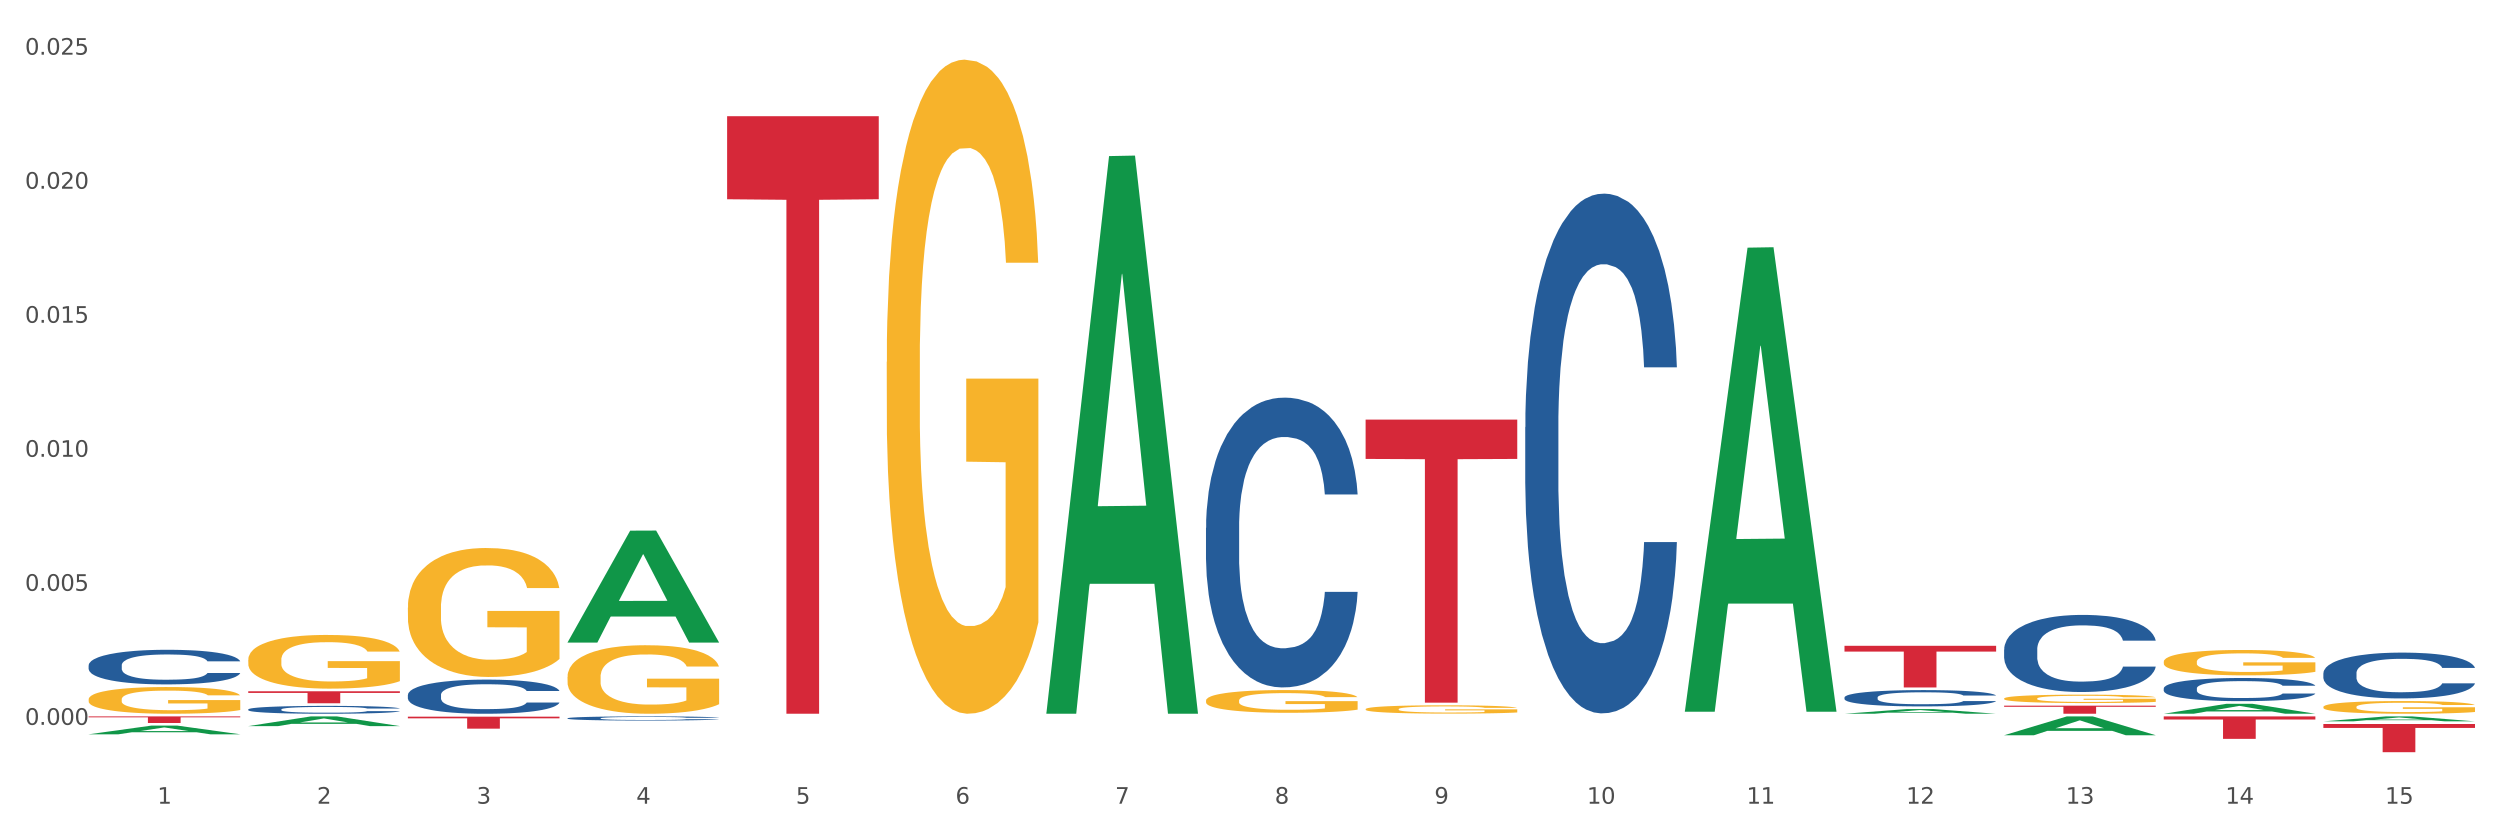
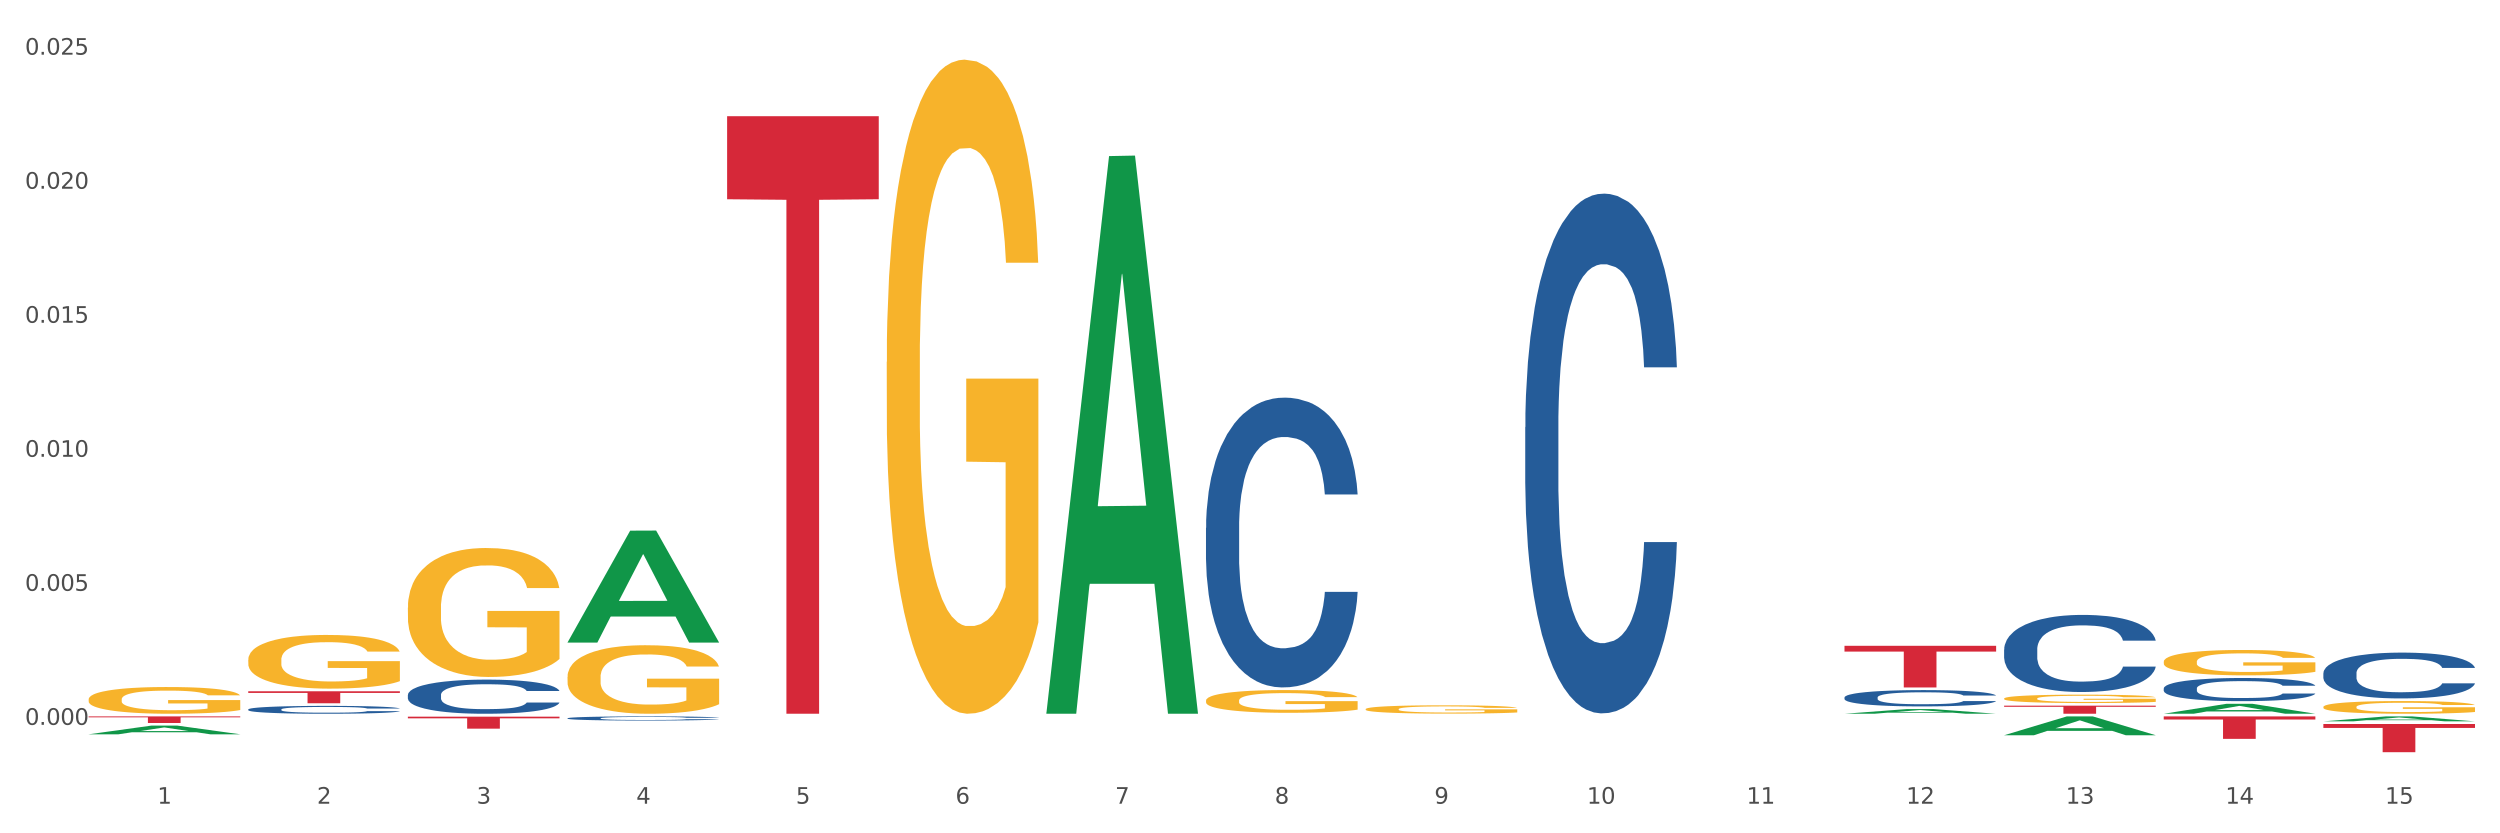
<svg xmlns="http://www.w3.org/2000/svg" xmlns:xlink="http://www.w3.org/1999/xlink" width="1080pt" height="360pt" viewBox="0 0 1080 360" version="1.1">
  <rect x="0" y="0" width="1080" height="360" fill="#333333" stroke="none" />
  <defs>
    <style type="text/css">*{stroke-linejoin: round; stroke-linecap: butt}</style>
  </defs>
  <g id="figure_1">
    <g id="patch_1">
      <path d="M 0 360  L 1080 360  L 1080 0  L 0 0  z " style="fill: #ffffff; stroke: #ffffff; stroke-linejoin: miter" />
    </g>
    <g id="axes_1">
      <g id="matplotlib.axis_1">
        <g id="xtick_1">
          <g id="text_1">
            <g style="fill: #4d4d4d" transform="translate(67.984 347.204) scale(0.096 -0.096)">
              <defs>
                <path id="DejaVuSans-31" d="M 794 531  L 1825 531  L 1825 4091  L 703 3866  L 703 4441  L 1819 4666  L 2450 4666  L 2450 531  L 3481 531  L 3481 0  L 794 0  L 794 531  z " transform="scale(0.016)" />
              </defs>
              <use xlink:href="#DejaVuSans-31" />
            </g>
          </g>
        </g>
        <g id="xtick_2">
          <g id="text_2">
            <g style="fill: #4d4d4d" transform="translate(136.942 347.204) scale(0.096 -0.096)">
              <defs>
                <path id="DejaVuSans-32" d="M 1228 531  L 3431 531  L 3431 0  L 469 0  L 469 531  Q 828 903 1448 1529  Q 2069 2156 2228 2338  Q 2531 2678 2651 2914  Q 2772 3150 2772 3378  Q 2772 3750 2511 3984  Q 2250 4219 1831 4219  Q 1534 4219 1204 4116  Q 875 4013 500 3803  L 500 4441  Q 881 4594 1212 4672  Q 1544 4750 1819 4750  Q 2544 4750 2975 4387  Q 3406 4025 3406 3419  Q 3406 3131 3298 2873  Q 3191 2616 2906 2266  Q 2828 2175 2409 1742  Q 1991 1309 1228 531  z " transform="scale(0.016)" />
              </defs>
              <use xlink:href="#DejaVuSans-32" />
            </g>
          </g>
        </g>
        <g id="xtick_3">
          <g id="text_3">
            <g style="fill: #4d4d4d" transform="translate(205.899 347.204) scale(0.096 -0.096)">
              <defs>
                <path id="DejaVuSans-33" d="M 2597 2516  Q 3050 2419 3304 2112  Q 3559 1806 3559 1356  Q 3559 666 3084 287  Q 2609 -91 1734 -91  Q 1441 -91 1130 -33  Q 819 25 488 141  L 488 750  Q 750 597 1062 519  Q 1375 441 1716 441  Q 2309 441 2620 675  Q 2931 909 2931 1356  Q 2931 1769 2642 2001  Q 2353 2234 1838 2234  L 1294 2234  L 1294 2753  L 1863 2753  Q 2328 2753 2575 2939  Q 2822 3125 2822 3475  Q 2822 3834 2567 4026  Q 2313 4219 1838 4219  Q 1578 4219 1281 4162  Q 984 4106 628 3988  L 628 4550  Q 988 4650 1302 4700  Q 1616 4750 1894 4750  Q 2613 4750 3031 4423  Q 3450 4097 3450 3541  Q 3450 3153 3228 2886  Q 3006 2619 2597 2516  z " transform="scale(0.016)" />
              </defs>
              <use xlink:href="#DejaVuSans-33" />
            </g>
          </g>
        </g>
        <g id="xtick_4">
          <g id="text_4">
            <g style="fill: #4d4d4d" transform="translate(274.857 347.204) scale(0.096 -0.096)">
              <defs>
                <path id="DejaVuSans-34" d="M 2419 4116  L 825 1625  L 2419 1625  L 2419 4116  z M 2253 4666  L 3047 4666  L 3047 1625  L 3713 1625  L 3713 1100  L 3047 1100  L 3047 0  L 2419 0  L 2419 1100  L 313 1100  L 313 1709  L 2253 4666  z " transform="scale(0.016)" />
              </defs>
              <use xlink:href="#DejaVuSans-34" />
            </g>
          </g>
        </g>
        <g id="xtick_5">
          <g id="text_5">
            <g style="fill: #4d4d4d" transform="translate(343.815 347.204) scale(0.096 -0.096)">
              <defs>
                <path id="DejaVuSans-35" d="M 691 4666  L 3169 4666  L 3169 4134  L 1269 4134  L 1269 2991  Q 1406 3038 1543 3061  Q 1681 3084 1819 3084  Q 2600 3084 3056 2656  Q 3513 2228 3513 1497  Q 3513 744 3044 326  Q 2575 -91 1722 -91  Q 1428 -91 1123 -41  Q 819 9 494 109  L 494 744  Q 775 591 1075 516  Q 1375 441 1709 441  Q 2250 441 2565 725  Q 2881 1009 2881 1497  Q 2881 1984 2565 2268  Q 2250 2553 1709 2553  Q 1456 2553 1204 2497  Q 953 2441 691 2322  L 691 4666  z " transform="scale(0.016)" />
              </defs>
              <use xlink:href="#DejaVuSans-35" />
            </g>
          </g>
        </g>
        <g id="xtick_6">
          <g id="text_6">
            <g style="fill: #4d4d4d" transform="translate(412.772 347.204) scale(0.096 -0.096)">
              <defs>
                <path id="DejaVuSans-36" d="M 2113 2584  Q 1688 2584 1439 2293  Q 1191 2003 1191 1497  Q 1191 994 1439 701  Q 1688 409 2113 409  Q 2538 409 2786 701  Q 3034 994 3034 1497  Q 3034 2003 2786 2293  Q 2538 2584 2113 2584  z M 3366 4563  L 3366 3988  Q 3128 4100 2886 4159  Q 2644 4219 2406 4219  Q 1781 4219 1451 3797  Q 1122 3375 1075 2522  Q 1259 2794 1537 2939  Q 1816 3084 2150 3084  Q 2853 3084 3261 2657  Q 3669 2231 3669 1497  Q 3669 778 3244 343  Q 2819 -91 2113 -91  Q 1303 -91 875 529  Q 447 1150 447 2328  Q 447 3434 972 4092  Q 1497 4750 2381 4750  Q 2619 4750 2861 4703  Q 3103 4656 3366 4563  z " transform="scale(0.016)" />
              </defs>
              <use xlink:href="#DejaVuSans-36" />
            </g>
          </g>
        </g>
        <g id="xtick_7">
          <g id="text_7">
            <g style="fill: #4d4d4d" transform="translate(481.73 347.204) scale(0.096 -0.096)">
              <defs>
                <path id="DejaVuSans-37" d="M 525 4666  L 3525 4666  L 3525 4397  L 1831 0  L 1172 0  L 2766 4134  L 525 4134  L 525 4666  z " transform="scale(0.016)" />
              </defs>
              <use xlink:href="#DejaVuSans-37" />
            </g>
          </g>
        </g>
        <g id="xtick_8">
          <g id="text_8">
            <g style="fill: #4d4d4d" transform="translate(550.688 347.204) scale(0.096 -0.096)">
              <defs>
                <path id="DejaVuSans-38" d="M 2034 2216  Q 1584 2216 1326 1975  Q 1069 1734 1069 1313  Q 1069 891 1326 650  Q 1584 409 2034 409  Q 2484 409 2743 651  Q 3003 894 3003 1313  Q 3003 1734 2745 1975  Q 2488 2216 2034 2216  z M 1403 2484  Q 997 2584 770 2862  Q 544 3141 544 3541  Q 544 4100 942 4425  Q 1341 4750 2034 4750  Q 2731 4750 3128 4425  Q 3525 4100 3525 3541  Q 3525 3141 3298 2862  Q 3072 2584 2669 2484  Q 3125 2378 3379 2068  Q 3634 1759 3634 1313  Q 3634 634 3220 271  Q 2806 -91 2034 -91  Q 1263 -91 848 271  Q 434 634 434 1313  Q 434 1759 690 2068  Q 947 2378 1403 2484  z M 1172 3481  Q 1172 3119 1398 2916  Q 1625 2713 2034 2713  Q 2441 2713 2670 2916  Q 2900 3119 2900 3481  Q 2900 3844 2670 4047  Q 2441 4250 2034 4250  Q 1625 4250 1398 4047  Q 1172 3844 1172 3481  z " transform="scale(0.016)" />
              </defs>
              <use xlink:href="#DejaVuSans-38" />
            </g>
          </g>
        </g>
        <g id="xtick_9">
          <g id="text_9">
            <g style="fill: #4d4d4d" transform="translate(619.645 347.204) scale(0.096 -0.096)">
              <defs>
                <path id="DejaVuSans-39" d="M 703 97  L 703 672  Q 941 559 1184 500  Q 1428 441 1663 441  Q 2288 441 2617 861  Q 2947 1281 2994 2138  Q 2813 1869 2534 1725  Q 2256 1581 1919 1581  Q 1219 1581 811 2004  Q 403 2428 403 3163  Q 403 3881 828 4315  Q 1253 4750 1959 4750  Q 2769 4750 3195 4129  Q 3622 3509 3622 2328  Q 3622 1225 3098 567  Q 2575 -91 1691 -91  Q 1453 -91 1209 -44  Q 966 3 703 97  z M 1959 2075  Q 2384 2075 2632 2365  Q 2881 2656 2881 3163  Q 2881 3666 2632 3958  Q 2384 4250 1959 4250  Q 1534 4250 1286 3958  Q 1038 3666 1038 3163  Q 1038 2656 1286 2365  Q 1534 2075 1959 2075  z " transform="scale(0.016)" />
              </defs>
              <use xlink:href="#DejaVuSans-39" />
            </g>
          </g>
        </g>
        <g id="xtick_10">
          <g id="text_10">
            <g style="fill: #4d4d4d" transform="translate(685.549 347.204) scale(0.096 -0.096)">
              <defs>
                <path id="DejaVuSans-30" d="M 2034 4250  Q 1547 4250 1301 3770  Q 1056 3291 1056 2328  Q 1056 1369 1301 889  Q 1547 409 2034 409  Q 2525 409 2770 889  Q 3016 1369 3016 2328  Q 3016 3291 2770 3770  Q 2525 4250 2034 4250  z M 2034 4750  Q 2819 4750 3233 4129  Q 3647 3509 3647 2328  Q 3647 1150 3233 529  Q 2819 -91 2034 -91  Q 1250 -91 836 529  Q 422 1150 422 2328  Q 422 3509 836 4129  Q 1250 4750 2034 4750  z " transform="scale(0.016)" />
              </defs>
              <use xlink:href="#DejaVuSans-31" />
              <use xlink:href="#DejaVuSans-30" transform="translate(63.623 0)" />
            </g>
          </g>
        </g>
        <g id="xtick_11">
          <g id="text_11">
            <g style="fill: #4d4d4d" transform="translate(754.506 347.204) scale(0.096 -0.096)">
              <use xlink:href="#DejaVuSans-31" />
              <use xlink:href="#DejaVuSans-31" transform="translate(63.623 0)" />
            </g>
          </g>
        </g>
        <g id="xtick_12">
          <g id="text_12">
            <g style="fill: #4d4d4d" transform="translate(823.464 347.204) scale(0.096 -0.096)">
              <use xlink:href="#DejaVuSans-31" />
              <use xlink:href="#DejaVuSans-32" transform="translate(63.623 0)" />
            </g>
          </g>
        </g>
        <g id="xtick_13">
          <g id="text_13">
            <g style="fill: #4d4d4d" transform="translate(892.422 347.204) scale(0.096 -0.096)">
              <use xlink:href="#DejaVuSans-31" />
              <use xlink:href="#DejaVuSans-33" transform="translate(63.623 0)" />
            </g>
          </g>
        </g>
        <g id="xtick_14">
          <g id="text_14">
            <g style="fill: #4d4d4d" transform="translate(961.379 347.204) scale(0.096 -0.096)">
              <use xlink:href="#DejaVuSans-31" />
              <use xlink:href="#DejaVuSans-34" transform="translate(63.623 0)" />
            </g>
          </g>
        </g>
        <g id="xtick_15">
          <g id="text_15">
            <g style="fill: #4d4d4d" transform="translate(1030.337 347.204) scale(0.096 -0.096)">
              <use xlink:href="#DejaVuSans-31" />
              <use xlink:href="#DejaVuSans-35" transform="translate(63.623 0)" />
            </g>
          </g>
        </g>
        <g id="xtick_16" />
        <g id="xtick_17" />
        <g id="xtick_18" />
        <g id="xtick_19" />
        <g id="xtick_20" />
        <g id="xtick_21" />
        <g id="xtick_22" />
        <g id="xtick_23" />
        <g id="xtick_24" />
        <g id="xtick_25" />
        <g id="xtick_26" />
        <g id="xtick_27" />
        <g id="xtick_28" />
        <g id="xtick_29" />
      </g>
      <g id="matplotlib.axis_2">
        <g id="ytick_1">
          <g id="text_16">
            <g style="fill: #4d4d4d" transform="translate(10.8 313.127) scale(0.096 -0.096)">
              <defs>
                <path id="DejaVuSans-2e" d="M 684 794  L 1344 794  L 1344 0  L 684 0  L 684 794  z " transform="scale(0.016)" />
              </defs>
              <use xlink:href="#DejaVuSans-30" />
              <use xlink:href="#DejaVuSans-2e" transform="translate(63.623 0)" />
              <use xlink:href="#DejaVuSans-30" transform="translate(95.41 0)" />
              <use xlink:href="#DejaVuSans-30" transform="translate(159.033 0)" />
              <use xlink:href="#DejaVuSans-30" transform="translate(222.656 0)" />
            </g>
          </g>
        </g>
        <g id="ytick_2">
          <g id="text_17">
            <g style="fill: #4d4d4d" transform="translate(10.8 255.227) scale(0.096 -0.096)">
              <use xlink:href="#DejaVuSans-30" />
              <use xlink:href="#DejaVuSans-2e" transform="translate(63.623 0)" />
              <use xlink:href="#DejaVuSans-30" transform="translate(95.41 0)" />
              <use xlink:href="#DejaVuSans-30" transform="translate(159.033 0)" />
              <use xlink:href="#DejaVuSans-35" transform="translate(222.656 0)" />
            </g>
          </g>
        </g>
        <g id="ytick_3">
          <g id="text_18">
            <g style="fill: #4d4d4d" transform="translate(10.8 197.327) scale(0.096 -0.096)">
              <use xlink:href="#DejaVuSans-30" />
              <use xlink:href="#DejaVuSans-2e" transform="translate(63.623 0)" />
              <use xlink:href="#DejaVuSans-30" transform="translate(95.41 0)" />
              <use xlink:href="#DejaVuSans-31" transform="translate(159.033 0)" />
              <use xlink:href="#DejaVuSans-30" transform="translate(222.656 0)" />
            </g>
          </g>
        </g>
        <g id="ytick_4">
          <g id="text_19">
            <g style="fill: #4d4d4d" transform="translate(10.8 139.427) scale(0.096 -0.096)">
              <use xlink:href="#DejaVuSans-30" />
              <use xlink:href="#DejaVuSans-2e" transform="translate(63.623 0)" />
              <use xlink:href="#DejaVuSans-30" transform="translate(95.41 0)" />
              <use xlink:href="#DejaVuSans-31" transform="translate(159.033 0)" />
              <use xlink:href="#DejaVuSans-35" transform="translate(222.656 0)" />
            </g>
          </g>
        </g>
        <g id="ytick_5">
          <g id="text_20">
            <g style="fill: #4d4d4d" transform="translate(10.8 81.527) scale(0.096 -0.096)">
              <use xlink:href="#DejaVuSans-30" />
              <use xlink:href="#DejaVuSans-2e" transform="translate(63.623 0)" />
              <use xlink:href="#DejaVuSans-30" transform="translate(95.41 0)" />
              <use xlink:href="#DejaVuSans-32" transform="translate(159.033 0)" />
              <use xlink:href="#DejaVuSans-30" transform="translate(222.656 0)" />
            </g>
          </g>
        </g>
        <g id="ytick_6">
          <g id="text_21">
            <g style="fill: #4d4d4d" transform="translate(10.8 23.627) scale(0.096 -0.096)">
              <use xlink:href="#DejaVuSans-30" />
              <use xlink:href="#DejaVuSans-2e" transform="translate(63.623 0)" />
              <use xlink:href="#DejaVuSans-30" transform="translate(95.41 0)" />
              <use xlink:href="#DejaVuSans-32" transform="translate(159.033 0)" />
              <use xlink:href="#DejaVuSans-35" transform="translate(222.656 0)" />
            </g>
          </g>
        </g>
        <g id="ytick_7" />
        <g id="ytick_8" />
        <g id="ytick_9" />
        <g id="ytick_10" />
        <g id="ytick_11" />
      </g>
      <g id="PolyCollection_1">
        <path d="M 38.283 317.211  L 38.351 317.208  L 65.365 313.465  L 76.576 313.462  L 103.793 317.218  L 90.826 317.218  L 84.95 316.344  L 57.058 316.344  L 56.855 316.358  L 51.182 317.218  L 38.283 317.218  L 38.283 317.211  L 60.57 315.822  L 81.438 315.818  L 71.105 314.263  L 70.97 314.256  L 70.835 314.266  L 60.502 315.818  L 60.57 315.822  L 38.283 317.211  z " clip-path="url(#p29ab3af235)" style="fill: #109648" />
-         <path d="M 107.241 313.675  L 107.308 313.671  L 134.323 309.484  L 145.533 309.48  L 172.75 313.683  L 159.784 313.683  L 153.908 312.704  L 126.016 312.704  L 125.813 312.72  L 120.14 313.683  L 107.241 313.683  L 107.241 313.675  L 129.527 312.12  L 150.396 312.116  L 140.063 310.376  L 139.928 310.368  L 139.793 310.38  L 129.46 312.116  L 129.527 312.12  L 107.241 313.675  z " clip-path="url(#p29ab3af235)" style="fill: #109648" />
        <path d="M 520.987 302.651  L 521.064 302.642  L 521.064 302.319  L 521.219 302.04  L 521.992 301.367  L 523.152 300.811  L 524.003 300.515  L 524.854 300.272  L 525.859 300.03  L 527.097 299.779  L 529.34 299.411  L 530.732 299.222  L 532.433 299.025  L 535.527 298.738  L 537.77 298.576  L 540.09 298.441  L 543.88 298.28  L 546.355 298.208  L 548.985 298.154  L 552.156 298.118  L 554.554 298.109  L 559.813 298.136  L 564.299 298.217  L 566.464 298.28  L 569.249 298.387  L 570.718 298.459  L 573.116 298.603  L 575.591 298.791  L 577.293 298.953  L 579.845 299.258  L 581.778 299.563  L 583.557 299.94  L 584.485 300.2  L 585.182 300.443  L 585.8 300.721  L 586.419 301.161  L 572.497 301.161  L 571.956 300.847  L 571.105 300.551  L 569.868 300.263  L 568.785 300.084  L 566.929 299.859  L 565.227 299.716  L 563.448 299.608  L 561.282 299.518  L 559.581 299.473  L 557.183 299.438  L 552.465 299.447  L 549.294 299.518  L 547.129 299.608  L 545.736 299.689  L 544.499 299.779  L 543.107 299.904  L 541.483 300.093  L 540.322 300.263  L 539.162 300.479  L 538.234 300.694  L 537.383 300.945  L 536.687 301.215  L 536.146 301.493  L 535.682 301.834  L 535.295 302.399  L 535.295 303.629  L 535.45 303.907  L 535.837 304.275  L 536.301 304.554  L 537.074 304.886  L 537.77 305.11  L 539.085 305.433  L 540.554 305.702  L 541.715 305.873  L 542.875 306.017  L 544.886 306.214  L 547.129 306.376  L 549.062 306.474  L 551.692 306.564  L 553.471 306.6  L 555.018 306.618  L 558.807 306.618  L 561.515 306.591  L 564.531 306.528  L 566.851 306.447  L 568.785 306.349  L 570.95 306.187  L 572.343 306.034  L 572.343 304.159  L 555.327 304.15  L 555.327 302.902  L 586.496 302.902  L 586.496 306.564  L 585.182 306.753  L 583.712 306.923  L 582.165 307.076  L 579.845 307.264  L 577.061 307.444  L 574.586 307.569  L 571.956 307.677  L 568.862 307.776  L 564.84 307.865  L 562.365 307.901  L 559.272 307.928  L 555.636 307.937  L 552.465 307.919  L 549.372 307.874  L 546.123 307.794  L 542.952 307.677  L 540.554 307.56  L 538.157 307.417  L 535.604 307.228  L 533.594 307.049  L 532.047 306.887  L 530.345 306.681  L 528.489 306.411  L 527.097 306.169  L 525.859 305.918  L 524.544 305.595  L 523.616 305.316  L 522.688 304.966  L 522.147 304.706  L 521.528 304.302  L 521.064 303.737  L 520.987 302.651  z " clip-path="url(#p29ab3af235)" style="fill: #f7b32b" />
        <path d="M 383.071 156.343  L 383.149 156.084  L 383.149 146.794  L 383.303 138.794  L 384.077 119.439  L 385.237 103.438  L 386.088 94.922  L 386.938 87.954  L 387.944 80.986  L 389.181 73.76  L 391.424 63.18  L 392.817 57.76  L 394.518 52.083  L 397.612 43.824  L 399.855 39.179  L 402.175 35.308  L 405.965 30.663  L 408.44 28.598  L 411.07 27.05  L 414.241 26.018  L 416.638 25.759  L 421.898 26.534  L 426.384 28.856  L 428.549 30.663  L 431.334 33.76  L 432.803 35.824  L 435.201 39.953  L 437.676 45.373  L 439.377 50.018  L 441.93 58.792  L 443.863 67.567  L 445.642 78.406  L 446.57 85.89  L 447.266 92.857  L 447.885 100.858  L 448.504 113.503  L 434.582 113.503  L 434.041 104.471  L 433.19 95.954  L 431.952 87.696  L 430.869 82.535  L 429.013 76.083  L 427.312 71.954  L 425.533 68.857  L 423.367 66.276  L 421.666 64.986  L 419.268 63.954  L 414.55 64.212  L 411.379 66.276  L 409.213 68.857  L 407.821 71.18  L 406.584 73.76  L 405.191 77.373  L 403.567 82.793  L 402.407 87.696  L 401.247 93.89  L 400.319 100.083  L 399.468 107.309  L 398.772 115.051  L 398.231 123.052  L 397.767 132.858  L 397.38 149.117  L 397.38 184.472  L 397.534 192.472  L 397.921 203.053  L 398.385 211.053  L 399.159 220.602  L 399.855 227.053  L 401.17 236.344  L 402.639 244.086  L 403.799 248.989  L 404.959 253.118  L 406.97 258.796  L 409.213 263.441  L 411.147 266.28  L 413.777 268.861  L 415.555 269.893  L 417.102 270.409  L 420.892 270.409  L 423.599 269.635  L 426.616 267.828  L 428.936 265.506  L 430.869 262.667  L 433.035 258.022  L 434.427 253.635  L 434.427 199.698  L 417.412 199.44  L 417.412 163.568  L 448.581 163.568  L 448.581 268.861  L 447.266 274.28  L 445.797 279.183  L 444.25 283.571  L 441.93 288.99  L 439.145 294.151  L 436.67 297.764  L 434.041 300.861  L 430.947 303.7  L 426.925 306.281  L 424.45 307.313  L 421.356 308.087  L 417.721 308.345  L 414.55 307.829  L 411.456 306.539  L 408.208 304.216  L 405.037 300.861  L 402.639 297.506  L 400.242 293.377  L 397.689 287.958  L 395.678 282.796  L 394.131 278.151  L 392.43 272.216  L 390.574 264.473  L 389.181 257.506  L 387.944 250.28  L 386.629 240.989  L 385.701 232.989  L 384.773 222.924  L 384.231 215.44  L 383.613 203.827  L 383.149 187.569  L 383.071 156.343  z " clip-path="url(#p29ab3af235)" style="fill: #f7b32b" />
        <path d="M 245.156 292.417  L 245.233 292.39  L 245.233 291.417  L 245.388 290.579  L 246.161 288.55  L 247.322 286.874  L 248.172 285.981  L 249.023 285.251  L 250.029 284.521  L 251.266 283.764  L 253.509 282.655  L 254.901 282.087  L 256.603 281.492  L 259.697 280.627  L 261.939 280.14  L 264.26 279.735  L 268.05 279.248  L 270.525 279.032  L 273.154 278.869  L 276.325 278.761  L 278.723 278.734  L 283.982 278.815  L 288.468 279.059  L 290.634 279.248  L 293.418 279.572  L 294.888 279.789  L 297.285 280.221  L 299.76 280.789  L 301.462 281.276  L 304.014 282.196  L 305.948 283.115  L 307.727 284.251  L 308.655 285.035  L 309.351 285.765  L 309.97 286.603  L 310.588 287.928  L 296.667 287.928  L 296.125 286.982  L 295.274 286.09  L 294.037 285.224  L 292.954 284.683  L 291.098 284.007  L 289.396 283.575  L 287.617 283.25  L 285.452 282.98  L 283.75 282.845  L 281.353 282.736  L 276.635 282.763  L 273.464 282.98  L 271.298 283.25  L 269.906 283.494  L 268.668 283.764  L 267.276 284.143  L 265.652 284.71  L 264.492 285.224  L 263.332 285.873  L 262.404 286.522  L 261.553 287.279  L 260.857 288.091  L 260.315 288.929  L 259.851 289.957  L 259.464 291.66  L 259.464 295.365  L 259.619 296.203  L 260.006 297.312  L 260.47 298.15  L 261.243 299.151  L 261.939 299.827  L 263.254 300.801  L 264.724 301.612  L 265.884 302.126  L 267.044 302.558  L 269.055 303.153  L 271.298 303.64  L 273.232 303.937  L 275.861 304.208  L 277.64 304.316  L 279.187 304.37  L 282.977 304.37  L 285.684 304.289  L 288.7 304.1  L 291.021 303.856  L 292.954 303.559  L 295.12 303.072  L 296.512 302.612  L 296.512 296.961  L 279.496 296.934  L 279.496 293.175  L 310.666 293.175  L 310.666 304.208  L 309.351 304.776  L 307.881 305.29  L 306.335 305.749  L 304.014 306.317  L 301.23 306.858  L 298.755 307.237  L 296.125 307.561  L 293.031 307.859  L 289.01 308.129  L 286.535 308.237  L 283.441 308.318  L 279.806 308.345  L 276.635 308.291  L 273.541 308.156  L 270.293 307.913  L 267.121 307.561  L 264.724 307.209  L 262.326 306.777  L 259.774 306.209  L 257.763 305.668  L 256.216 305.181  L 254.515 304.559  L 252.658 303.748  L 251.266 303.018  L 250.029 302.261  L 248.714 301.287  L 247.786 300.449  L 246.858 299.394  L 246.316 298.61  L 245.697 297.393  L 245.233 295.69  L 245.156 292.417  z " clip-path="url(#p29ab3af235)" style="fill: #f7b32b" />
        <path d="M 176.198 262.487  L 176.276 262.436  L 176.276 260.604  L 176.43 259.027  L 177.204 255.211  L 178.364 252.056  L 179.215 250.377  L 180.065 249.003  L 181.071 247.629  L 182.308 246.205  L 184.551 244.118  L 185.944 243.05  L 187.645 241.931  L 190.739 240.302  L 192.982 239.387  L 195.302 238.623  L 199.092 237.707  L 201.567 237.3  L 204.197 236.995  L 207.368 236.792  L 209.765 236.741  L 215.025 236.893  L 219.511 237.351  L 221.676 237.707  L 224.461 238.318  L 225.93 238.725  L 228.328 239.539  L 230.803 240.608  L 232.504 241.524  L 235.057 243.254  L 236.99 244.983  L 238.769 247.12  L 239.697 248.596  L 240.393 249.97  L 241.012 251.547  L 241.631 254.04  L 227.709 254.04  L 227.168 252.259  L 226.317 250.58  L 225.079 248.952  L 223.996 247.935  L 222.14 246.663  L 220.439 245.848  L 218.66 245.238  L 216.494 244.729  L 214.793 244.475  L 212.395 244.271  L 207.677 244.322  L 204.506 244.729  L 202.34 245.238  L 200.948 245.696  L 199.711 246.205  L 198.319 246.917  L 196.694 247.985  L 195.534 248.952  L 194.374 250.173  L 193.446 251.394  L 192.595 252.819  L 191.899 254.346  L 191.358 255.923  L 190.894 257.856  L 190.507 261.062  L 190.507 268.033  L 190.662 269.61  L 191.048 271.696  L 191.512 273.273  L 192.286 275.156  L 192.982 276.428  L 194.297 278.26  L 195.766 279.786  L 196.926 280.753  L 198.086 281.567  L 200.097 282.686  L 202.34 283.602  L 204.274 284.162  L 206.904 284.671  L 208.683 284.874  L 210.229 284.976  L 214.019 284.976  L 216.726 284.823  L 219.743 284.467  L 222.063 284.009  L 223.996 283.45  L 226.162 282.534  L 227.554 281.669  L 227.554 271.035  L 210.539 270.984  L 210.539 263.911  L 241.708 263.911  L 241.708 284.671  L 240.393 285.739  L 238.924 286.706  L 237.377 287.571  L 235.057 288.639  L 232.272 289.657  L 229.797 290.369  L 227.168 290.98  L 224.074 291.54  L 220.052 292.048  L 217.577 292.252  L 214.483 292.405  L 210.848 292.455  L 207.677 292.354  L 204.583 292.099  L 201.335 291.641  L 198.164 290.98  L 195.766 290.318  L 193.369 289.504  L 190.816 288.436  L 188.805 287.418  L 187.258 286.502  L 185.557 285.332  L 183.701 283.806  L 182.308 282.432  L 181.071 281.007  L 179.756 279.176  L 178.828 277.598  L 177.9 275.614  L 177.358 274.138  L 176.74 271.849  L 176.276 268.643  L 176.198 262.487  z " clip-path="url(#p29ab3af235)" style="fill: #f7b32b" />
        <path d="M 1003.69 305.393  L 1003.768 305.388  L 1003.768 305.208  L 1003.922 305.052  L 1004.696 304.676  L 1005.856 304.366  L 1006.707 304.2  L 1007.557 304.065  L 1008.563 303.93  L 1009.8 303.789  L 1012.043 303.584  L 1013.435 303.478  L 1015.137 303.368  L 1018.231 303.208  L 1020.474 303.118  L 1022.794 303.042  L 1026.584 302.952  L 1029.059 302.912  L 1031.688 302.882  L 1034.86 302.862  L 1037.257 302.857  L 1042.517 302.872  L 1047.002 302.917  L 1049.168 302.952  L 1051.952 303.012  L 1053.422 303.052  L 1055.82 303.133  L 1058.295 303.238  L 1059.996 303.328  L 1062.548 303.499  L 1064.482 303.669  L 1066.261 303.879  L 1067.189 304.025  L 1067.885 304.16  L 1068.504 304.316  L 1069.123 304.561  L 1055.201 304.561  L 1054.659 304.386  L 1053.809 304.22  L 1052.571 304.06  L 1051.488 303.96  L 1049.632 303.834  L 1047.931 303.754  L 1046.152 303.694  L 1043.986 303.644  L 1042.285 303.619  L 1039.887 303.599  L 1035.169 303.604  L 1031.998 303.644  L 1029.832 303.694  L 1028.44 303.739  L 1027.203 303.789  L 1025.81 303.859  L 1024.186 303.965  L 1023.026 304.06  L 1021.866 304.18  L 1020.938 304.3  L 1020.087 304.441  L 1019.391 304.591  L 1018.85 304.747  L 1018.385 304.937  L 1017.999 305.253  L 1017.999 305.939  L 1018.153 306.095  L 1018.54 306.3  L 1019.004 306.456  L 1019.778 306.641  L 1020.474 306.766  L 1021.789 306.947  L 1023.258 307.097  L 1024.418 307.192  L 1025.578 307.273  L 1027.589 307.383  L 1029.832 307.473  L 1031.766 307.528  L 1034.396 307.578  L 1036.174 307.598  L 1037.721 307.608  L 1041.511 307.608  L 1044.218 307.593  L 1047.235 307.558  L 1049.555 307.513  L 1051.488 307.458  L 1053.654 307.368  L 1055.046 307.283  L 1055.046 306.235  L 1038.031 306.23  L 1038.031 305.533  L 1069.2 305.533  L 1069.2 307.578  L 1067.885 307.684  L 1066.416 307.779  L 1064.869 307.864  L 1062.548 307.969  L 1059.764 308.07  L 1057.289 308.14  L 1054.659 308.2  L 1051.566 308.255  L 1047.544 308.305  L 1045.069 308.325  L 1041.975 308.34  L 1038.34 308.345  L 1035.169 308.335  L 1032.075 308.31  L 1028.827 308.265  L 1025.656 308.2  L 1023.258 308.135  L 1020.86 308.055  L 1018.308 307.949  L 1016.297 307.849  L 1014.75 307.759  L 1013.049 307.644  L 1011.193 307.493  L 1009.8 307.358  L 1008.563 307.218  L 1007.248 307.037  L 1006.32 306.882  L 1005.392 306.686  L 1004.85 306.541  L 1004.232 306.315  L 1003.768 306  L 1003.69 305.393  z " clip-path="url(#p29ab3af235)" style="fill: #f7b32b" />
        <path d="M 934.733 285.855  L 934.81 285.845  L 934.81 285.485  L 934.965 285.174  L 935.738 284.423  L 936.898 283.802  L 937.749 283.472  L 938.6 283.201  L 939.605 282.931  L 940.843 282.65  L 943.086 282.24  L 944.478 282.029  L 946.179 281.809  L 949.273 281.488  L 951.516 281.308  L 953.836 281.158  L 957.626 280.978  L 960.101 280.898  L 962.731 280.837  L 965.902 280.797  L 968.3 280.787  L 973.559 280.817  L 978.045 280.908  L 980.21 280.978  L 982.995 281.098  L 984.464 281.178  L 986.862 281.338  L 989.337 281.549  L 991.038 281.729  L 993.591 282.069  L 995.524 282.41  L 997.303 282.831  L 998.231 283.121  L 998.928 283.391  L 999.546 283.702  L 1000.165 284.193  L 986.243 284.193  L 985.702 283.842  L 984.851 283.512  L 983.614 283.191  L 982.531 282.991  L 980.674 282.74  L 978.973 282.58  L 977.194 282.46  L 975.028 282.36  L 973.327 282.31  L 970.929 282.27  L 966.211 282.28  L 963.04 282.36  L 960.875 282.46  L 959.482 282.55  L 958.245 282.65  L 956.853 282.791  L 955.229 283.001  L 954.068 283.191  L 952.908 283.432  L 951.98 283.672  L 951.129 283.952  L 950.433 284.253  L 949.892 284.563  L 949.428 284.944  L 949.041 285.575  L 949.041 286.947  L 949.196 287.258  L 949.582 287.668  L 950.047 287.979  L 950.82 288.349  L 951.516 288.6  L 952.831 288.96  L 954.3 289.261  L 955.461 289.451  L 956.621 289.611  L 958.632 289.832  L 960.875 290.012  L 962.808 290.122  L 965.438 290.222  L 967.217 290.262  L 968.764 290.282  L 972.553 290.282  L 975.26 290.252  L 978.277 290.182  L 980.597 290.092  L 982.531 289.982  L 984.696 289.802  L 986.089 289.631  L 986.089 287.538  L 969.073 287.528  L 969.073 286.136  L 1000.242 286.136  L 1000.242 290.222  L 998.928 290.433  L 997.458 290.623  L 995.911 290.793  L 993.591 291.003  L 990.806 291.204  L 988.331 291.344  L 985.702 291.464  L 982.608 291.574  L 978.586 291.674  L 976.111 291.715  L 973.017 291.745  L 969.382 291.755  L 966.211 291.735  L 963.118 291.684  L 959.869 291.594  L 956.698 291.464  L 954.3 291.334  L 951.903 291.174  L 949.35 290.963  L 947.34 290.763  L 945.793 290.583  L 944.091 290.352  L 942.235 290.052  L 940.843 289.782  L 939.605 289.501  L 938.29 289.141  L 937.362 288.83  L 936.434 288.439  L 935.893 288.149  L 935.274 287.698  L 934.81 287.067  L 934.733 285.855  z " clip-path="url(#p29ab3af235)" style="fill: #f7b32b" />
        <path d="M 865.775 301.768  L 865.852 301.764  L 865.852 301.645  L 866.007 301.542  L 866.78 301.293  L 867.941 301.088  L 868.791 300.978  L 869.642 300.889  L 870.648 300.799  L 871.885 300.706  L 874.128 300.57  L 875.52 300.501  L 877.222 300.428  L 880.315 300.321  L 882.558 300.262  L 884.879 300.212  L 888.669 300.152  L 891.144 300.126  L 893.773 300.106  L 896.944 300.092  L 899.342 300.089  L 904.601 300.099  L 909.087 300.129  L 911.253 300.152  L 914.037 300.192  L 915.507 300.219  L 917.904 300.272  L 920.379 300.341  L 922.081 300.401  L 924.633 300.514  L 926.567 300.627  L 928.346 300.766  L 929.274 300.862  L 929.97 300.952  L 930.589 301.054  L 931.207 301.217  L 917.286 301.217  L 916.744 301.101  L 915.893 300.991  L 914.656 300.885  L 913.573 300.819  L 911.717 300.736  L 910.015 300.683  L 908.236 300.643  L 906.071 300.61  L 904.369 300.593  L 901.972 300.58  L 897.254 300.583  L 894.083 300.61  L 891.917 300.643  L 890.525 300.673  L 889.287 300.706  L 887.895 300.753  L 886.271 300.822  L 885.111 300.885  L 883.951 300.965  L 883.022 301.045  L 882.172 301.137  L 881.476 301.237  L 880.934 301.34  L 880.47 301.466  L 880.083 301.675  L 880.083 302.129  L 880.238 302.232  L 880.625 302.368  L 881.089 302.471  L 881.862 302.594  L 882.558 302.677  L 883.873 302.796  L 885.343 302.896  L 886.503 302.959  L 887.663 303.012  L 889.674 303.085  L 891.917 303.144  L 893.851 303.181  L 896.48 303.214  L 898.259 303.227  L 899.806 303.234  L 903.596 303.234  L 906.303 303.224  L 909.319 303.201  L 911.639 303.171  L 913.573 303.134  L 915.739 303.075  L 917.131 303.018  L 917.131 302.325  L 900.115 302.322  L 900.115 301.861  L 931.285 301.861  L 931.285 303.214  L 929.97 303.284  L 928.5 303.347  L 926.953 303.403  L 924.633 303.473  L 921.849 303.539  L 919.374 303.586  L 916.744 303.625  L 913.65 303.662  L 909.629 303.695  L 907.154 303.708  L 904.06 303.718  L 900.425 303.722  L 897.254 303.715  L 894.16 303.698  L 890.911 303.668  L 887.74 303.625  L 885.343 303.582  L 882.945 303.529  L 880.393 303.459  L 878.382 303.393  L 876.835 303.333  L 875.133 303.257  L 873.277 303.158  L 871.885 303.068  L 870.648 302.975  L 869.333 302.856  L 868.405 302.753  L 867.476 302.624  L 866.935 302.527  L 866.316 302.378  L 865.852 302.169  L 865.775 301.768  z " clip-path="url(#p29ab3af235)" style="fill: #f7b32b" />
        <path d="M 589.944 306.352  L 590.022 306.349  L 590.022 306.231  L 590.176 306.129  L 590.95 305.882  L 592.11 305.679  L 592.961 305.57  L 593.811 305.482  L 594.817 305.393  L 596.054 305.301  L 598.297 305.166  L 599.69 305.097  L 601.391 305.025  L 604.485 304.92  L 606.728 304.861  L 609.048 304.811  L 612.838 304.752  L 615.313 304.726  L 617.943 304.706  L 621.114 304.693  L 623.511 304.69  L 628.771 304.7  L 633.257 304.729  L 635.422 304.752  L 638.206 304.792  L 639.676 304.818  L 642.074 304.87  L 644.549 304.939  L 646.25 304.999  L 648.803 305.11  L 650.736 305.222  L 652.515 305.36  L 653.443 305.455  L 654.139 305.544  L 654.758 305.646  L 655.377 305.807  L 641.455 305.807  L 640.914 305.692  L 640.063 305.583  L 638.825 305.478  L 637.742 305.413  L 635.886 305.33  L 634.185 305.278  L 632.406 305.238  L 630.24 305.206  L 628.539 305.189  L 626.141 305.176  L 621.423 305.179  L 618.252 305.206  L 616.086 305.238  L 614.694 305.268  L 613.457 305.301  L 612.064 305.347  L 610.44 305.416  L 609.28 305.478  L 608.12 305.557  L 607.192 305.636  L 606.341 305.728  L 605.645 305.827  L 605.104 305.928  L 604.639 306.053  L 604.253 306.26  L 604.253 306.71  L 604.407 306.812  L 604.794 306.947  L 605.258 307.049  L 606.032 307.17  L 606.728 307.253  L 608.043 307.371  L 609.512 307.469  L 610.672 307.532  L 611.832 307.584  L 613.843 307.657  L 616.086 307.716  L 618.02 307.752  L 620.65 307.785  L 622.428 307.798  L 623.975 307.805  L 627.765 307.805  L 630.472 307.795  L 633.489 307.772  L 635.809 307.742  L 637.742 307.706  L 639.908 307.647  L 641.3 307.591  L 641.3 306.904  L 624.285 306.901  L 624.285 306.444  L 655.454 306.444  L 655.454 307.785  L 654.139 307.854  L 652.67 307.916  L 651.123 307.972  L 648.803 308.041  L 646.018 308.107  L 643.543 308.153  L 640.914 308.192  L 637.82 308.228  L 633.798 308.261  L 631.323 308.274  L 628.229 308.284  L 624.594 308.288  L 621.423 308.281  L 618.329 308.264  L 615.081 308.235  L 611.91 308.192  L 609.512 308.15  L 607.114 308.097  L 604.562 308.028  L 602.551 307.962  L 601.004 307.903  L 599.303 307.828  L 597.447 307.729  L 596.054 307.64  L 594.817 307.548  L 593.502 307.43  L 592.574 307.328  L 591.646 307.2  L 591.104 307.105  L 590.486 306.957  L 590.022 306.75  L 589.944 306.352  z " clip-path="url(#p29ab3af235)" style="fill: #f7b32b" />
        <path d="M 107.241 285.017  L 107.318 284.995  L 107.318 284.233  L 107.473 283.576  L 108.246 281.987  L 109.406 280.673  L 110.257 279.974  L 111.108 279.401  L 112.113 278.829  L 113.351 278.236  L 115.594 277.367  L 116.986 276.922  L 118.687 276.456  L 121.781 275.778  L 124.024 275.397  L 126.344 275.079  L 130.134 274.697  L 132.609 274.528  L 135.239 274.401  L 138.41 274.316  L 140.808 274.295  L 146.067 274.358  L 150.553 274.549  L 152.719 274.697  L 155.503 274.952  L 156.972 275.121  L 159.37 275.46  L 161.845 275.905  L 163.547 276.287  L 166.099 277.007  L 168.032 277.727  L 169.811 278.617  L 170.74 279.232  L 171.436 279.804  L 172.054 280.461  L 172.673 281.499  L 158.751 281.499  L 158.21 280.758  L 157.359 280.058  L 156.122 279.38  L 155.039 278.956  L 153.183 278.427  L 151.481 278.088  L 149.702 277.833  L 147.537 277.621  L 145.835 277.516  L 143.437 277.431  L 138.719 277.452  L 135.548 277.621  L 133.383 277.833  L 131.991 278.024  L 130.753 278.236  L 129.361 278.533  L 127.737 278.978  L 126.576 279.38  L 125.416 279.889  L 124.488 280.397  L 123.637 280.991  L 122.941 281.626  L 122.4 282.283  L 121.936 283.088  L 121.549 284.423  L 121.549 287.326  L 121.704 287.983  L 122.091 288.852  L 122.555 289.509  L 123.328 290.293  L 124.024 290.823  L 125.339 291.585  L 126.809 292.221  L 127.969 292.624  L 129.129 292.963  L 131.14 293.429  L 133.383 293.81  L 135.316 294.043  L 137.946 294.255  L 139.725 294.34  L 141.272 294.382  L 145.062 294.382  L 147.769 294.319  L 150.785 294.171  L 153.105 293.98  L 155.039 293.747  L 157.204 293.365  L 158.597 293.005  L 158.597 288.576  L 141.581 288.555  L 141.581 285.61  L 172.75 285.61  L 172.75 294.255  L 171.436 294.7  L 169.966 295.103  L 168.419 295.463  L 166.099 295.908  L 163.315 296.332  L 160.84 296.629  L 158.21 296.883  L 155.116 297.116  L 151.094 297.328  L 148.619 297.413  L 145.526 297.476  L 141.89 297.497  L 138.719 297.455  L 135.626 297.349  L 132.377 297.158  L 129.206 296.883  L 126.809 296.607  L 124.411 296.268  L 121.859 295.823  L 119.848 295.4  L 118.301 295.018  L 116.599 294.531  L 114.743 293.895  L 113.351 293.323  L 112.113 292.73  L 110.798 291.967  L 109.87 291.31  L 108.942 290.484  L 108.401 289.869  L 107.782 288.916  L 107.318 287.581  L 107.241 285.017  z " clip-path="url(#p29ab3af235)" style="fill: #f7b32b" />
        <path d="M 38.283 302.132  L 38.36 302.122  L 38.36 301.742  L 38.515 301.415  L 39.288 300.624  L 40.449 299.97  L 41.299 299.622  L 42.15 299.337  L 43.156 299.052  L 44.393 298.757  L 46.636 298.324  L 48.028 298.103  L 49.73 297.87  L 52.824 297.533  L 55.066 297.343  L 57.387 297.185  L 61.177 296.995  L 63.652 296.911  L 66.281 296.847  L 69.452 296.805  L 71.85 296.795  L 77.109 296.826  L 81.595 296.921  L 83.761 296.995  L 86.545 297.122  L 88.015 297.206  L 90.412 297.375  L 92.887 297.596  L 94.589 297.786  L 97.141 298.145  L 99.075 298.503  L 100.854 298.946  L 101.782 299.252  L 102.478 299.537  L 103.097 299.864  L 103.715 300.381  L 89.794 300.381  L 89.252 300.012  L 88.401 299.664  L 87.164 299.326  L 86.081 299.115  L 84.225 298.852  L 82.523 298.683  L 80.744 298.556  L 78.579 298.451  L 76.877 298.398  L 74.48 298.356  L 69.762 298.366  L 66.591 298.451  L 64.425 298.556  L 63.033 298.651  L 61.795 298.757  L 60.403 298.904  L 58.779 299.126  L 57.619 299.326  L 56.459 299.579  L 55.531 299.833  L 54.68 300.128  L 53.984 300.444  L 53.442 300.771  L 52.978 301.172  L 52.592 301.837  L 52.592 303.282  L 52.746 303.609  L 53.133 304.041  L 53.597 304.368  L 54.37 304.759  L 55.066 305.022  L 56.381 305.402  L 57.851 305.719  L 59.011 305.919  L 60.171 306.088  L 62.182 306.32  L 64.425 306.51  L 66.359 306.626  L 68.988 306.731  L 70.767 306.774  L 72.314 306.795  L 76.104 306.795  L 78.811 306.763  L 81.827 306.689  L 84.148 306.594  L 86.081 306.478  L 88.247 306.288  L 89.639 306.109  L 89.639 303.904  L 72.623 303.894  L 72.623 302.427  L 103.793 302.427  L 103.793 306.731  L 102.478 306.953  L 101.008 307.153  L 99.462 307.333  L 97.141 307.554  L 94.357 307.765  L 91.882 307.913  L 89.252 308.039  L 86.159 308.155  L 82.137 308.261  L 79.662 308.303  L 76.568 308.335  L 72.933 308.345  L 69.762 308.324  L 66.668 308.271  L 63.42 308.176  L 60.248 308.039  L 57.851 307.902  L 55.453 307.733  L 52.901 307.512  L 50.89 307.301  L 49.343 307.111  L 47.642 306.868  L 45.785 306.552  L 44.393 306.267  L 43.156 305.972  L 41.841 305.592  L 40.913 305.265  L 39.985 304.854  L 39.443 304.548  L 38.824 304.073  L 38.36 303.409  L 38.283 302.132  z " clip-path="url(#p29ab3af235)" style="fill: #f7b32b" />
        <path d="M 1003.69 312.759  L 1069.2 312.759  L 1069.2 314.453  L 1043.431 314.465  L 1043.431 324.95  L 1029.304 324.95  L 1029.304 314.465  L 1003.69 314.453  L 1003.69 312.771  L 1003.69 312.759  z " clip-path="url(#p29ab3af235)" style="fill: #d62839" />
        <path d="M 934.733 309.48  L 1000.242 309.48  L 1000.242 310.831  L 974.473 310.84  L 974.473 319.199  L 960.347 319.199  L 960.347 310.84  L 934.733 310.831  L 934.733 309.489  L 934.733 309.48  z " clip-path="url(#p29ab3af235)" style="fill: #d62839" />
        <path d="M 865.775 304.856  L 931.285 304.856  L 931.285 305.341  L 905.515 305.345  L 905.515 308.345  L 891.389 308.345  L 891.389 305.345  L 865.775 305.341  L 865.775 304.86  L 865.775 304.856  z " clip-path="url(#p29ab3af235)" style="fill: #d62839" />
        <path d="M 1003.69 311.62  L 1003.758 311.618  L 1030.772 309.482  L 1041.983 309.48  L 1069.2 311.624  L 1056.233 311.624  L 1050.357 311.125  L 1022.465 311.125  L 1022.263 311.133  L 1016.59 311.624  L 1003.69 311.624  L 1003.69 311.62  L 1025.977 310.827  L 1046.846 310.825  L 1036.513 309.937  L 1036.378 309.933  L 1036.243 309.939  L 1025.91 310.825  L 1025.977 310.827  L 1003.69 311.62  z " clip-path="url(#p29ab3af235)" style="fill: #109648" />
-         <path d="M 589.944 181.26  L 655.454 181.26  L 655.454 198.255  L 629.685 198.37  L 629.685 303.555  L 615.558 303.555  L 615.558 198.37  L 589.944 198.255  L 589.944 181.375  L 589.944 181.26  z " clip-path="url(#p29ab3af235)" style="fill: #d62839" />
        <path d="M 796.817 278.977  L 862.327 278.977  L 862.327 281.48  L 836.558 281.496  L 836.558 296.986  L 822.431 296.986  L 822.431 281.496  L 796.817 281.48  L 796.817 278.994  L 796.817 278.977  z " clip-path="url(#p29ab3af235)" style="fill: #d62839" />
        <path d="M 107.241 306.469  L 107.318 306.466  L 107.318 306.379  L 107.55 306.261  L 108.402 306.043  L 109.486 305.878  L 111.345 305.685  L 112.351 305.604  L 113.668 305.514  L 116.378 305.368  L 119.475 305.244  L 121.644 305.175  L 123.27 305.132  L 126.909 305.054  L 129 305.02  L 131.168 304.992  L 133.026 304.973  L 136.124 304.951  L 138.602 304.942  L 141.467 304.939  L 143.867 304.942  L 147.042 304.954  L 151.688 304.992  L 153.469 305.013  L 155.87 305.051  L 158.348 305.1  L 160.361 305.15  L 162.684 305.222  L 165.084 305.315  L 167.407 305.433  L 169.034 305.542  L 170.35 305.657  L 171.511 305.797  L 172.363 305.95  L 172.75 306.077  L 158.58 306.077  L 158.193 305.962  L 157.418 305.838  L 156.644 305.754  L 155.792 305.685  L 154.476 305.608  L 153.314 305.558  L 151.378 305.499  L 149.597 305.461  L 148.126 305.44  L 146.345 305.421  L 142.551 305.402  L 139.841 305.402  L 138.137 305.408  L 136.046 305.424  L 134.265 305.446  L 132.175 305.483  L 130.549 305.524  L 128.922 305.576  L 127.993 305.614  L 126.599 305.682  L 125.67 305.738  L 124.431 305.835  L 123.734 305.903  L 122.495 306.08  L 121.953 306.211  L 121.721 306.301  L 121.566 306.401  L 121.566 306.886  L 122.031 307.104  L 122.418 307.197  L 123.037 307.303  L 124.199 307.44  L 125.902 307.574  L 127.683 307.67  L 129.155 307.729  L 130.549 307.773  L 131.942 307.807  L 133.646 307.838  L 135.04 307.857  L 137.13 307.875  L 139.608 307.885  L 141.544 307.885  L 145.493 307.869  L 147.274 307.854  L 148.978 307.832  L 150.836 307.798  L 152.308 307.76  L 153.159 307.732  L 154.553 307.673  L 155.637 307.611  L 156.567 307.539  L 157.186 307.477  L 157.883 307.384  L 158.425 307.278  L 158.58 307.222  L 172.75 307.222  L 172.441 307.334  L 171.899 307.443  L 170.815 307.589  L 169.963 307.673  L 168.646 307.776  L 167.253 307.863  L 165.317 307.959  L 163.536 308.031  L 161.677 308.093  L 159.664 308.149  L 156.025 308.227  L 154.708 308.249  L 151.92 308.286  L 149.752 308.308  L 146.577 308.33  L 143.325 308.342  L 139.918 308.345  L 136.898 308.339  L 133.568 308.32  L 131.478 308.302  L 129.155 308.274  L 126.444 308.23  L 123.889 308.177  L 121.489 308.115  L 119.243 308.043  L 117.152 307.963  L 114.442 307.829  L 112.429 307.698  L 110.958 307.577  L 109.951 307.474  L 108.944 307.344  L 108.402 307.253  L 107.55 307.036  L 107.241 306.833  L 107.241 306.469  z " clip-path="url(#p29ab3af235)" style="fill: #255c99" />
-         <path d="M 38.283 287.425  L 38.36 287.412  L 38.36 287.029  L 38.593 286.511  L 39.445 285.555  L 40.529 284.831  L 42.387 283.984  L 43.394 283.629  L 44.71 283.233  L 47.42 282.592  L 50.518 282.045  L 52.686 281.745  L 54.312 281.554  L 57.951 281.212  L 60.042 281.062  L 62.21 280.939  L 64.069 280.857  L 67.166 280.762  L 69.644 280.721  L 72.509 280.707  L 74.91 280.721  L 78.084 280.775  L 82.731 280.939  L 84.512 281.035  L 86.912 281.199  L 89.39 281.417  L 91.403 281.636  L 93.726 281.95  L 96.127 282.359  L 98.45 282.878  L 100.076 283.356  L 101.392 283.861  L 102.554 284.476  L 103.406 285.145  L 103.793 285.705  L 89.622 285.705  L 89.235 285.2  L 88.461 284.653  L 87.686 284.285  L 86.835 283.984  L 85.518 283.643  L 84.357 283.424  L 82.421 283.165  L 80.64 283.001  L 79.169 282.906  L 77.388 282.824  L 73.593 282.742  L 70.883 282.742  L 69.179 282.769  L 67.089 282.837  L 65.308 282.933  L 63.217 283.097  L 61.591 283.274  L 59.965 283.506  L 59.036 283.67  L 57.642 283.971  L 56.712 284.216  L 55.474 284.64  L 54.777 284.94  L 53.538 285.719  L 52.996 286.292  L 52.763 286.688  L 52.608 287.125  L 52.608 289.255  L 53.073 290.211  L 53.46 290.621  L 54.08 291.085  L 55.241 291.686  L 56.945 292.273  L 58.726 292.696  L 60.197 292.956  L 61.591 293.147  L 62.985 293.297  L 64.688 293.434  L 66.082 293.516  L 68.173 293.598  L 70.651 293.639  L 72.587 293.639  L 76.536 293.57  L 78.317 293.502  L 80.02 293.407  L 81.879 293.256  L 83.35 293.092  L 84.202 292.97  L 85.596 292.71  L 86.68 292.437  L 87.609 292.123  L 88.228 291.85  L 88.925 291.44  L 89.467 290.976  L 89.622 290.73  L 103.793 290.73  L 103.483 291.222  L 102.941 291.7  L 101.857 292.341  L 101.005 292.71  L 99.689 293.161  L 98.295 293.543  L 96.359 293.966  L 94.578 294.28  L 92.72 294.554  L 90.706 294.799  L 87.067 295.141  L 85.75 295.236  L 82.963 295.4  L 80.795 295.496  L 77.62 295.591  L 74.368 295.646  L 70.96 295.66  L 67.94 295.632  L 64.611 295.55  L 62.52 295.468  L 60.197 295.346  L 57.487 295.154  L 54.931 294.922  L 52.531 294.649  L 50.285 294.335  L 48.195 293.98  L 45.484 293.393  L 43.471 292.819  L 42 292.287  L 40.993 291.836  L 39.987 291.263  L 39.445 290.867  L 38.593 289.911  L 38.283 289.023  L 38.283 287.425  z " clip-path="url(#p29ab3af235)" style="fill: #255c99" />
        <path d="M 865.775 280.607  L 865.852 280.577  L 865.852 279.725  L 866.085 278.569  L 866.936 276.439  L 868.021 274.826  L 869.879 272.94  L 870.886 272.149  L 872.202 271.266  L 874.912 269.836  L 878.01 268.619  L 880.178 267.95  L 881.804 267.524  L 885.443 266.763  L 887.534 266.428  L 889.702 266.155  L 891.561 265.972  L 894.658 265.759  L 897.136 265.668  L 900.001 265.637  L 902.402 265.668  L 905.576 265.79  L 910.222 266.155  L 912.003 266.368  L 914.404 266.733  L 916.882 267.22  L 918.895 267.706  L 921.218 268.406  L 923.619 269.319  L 925.942 270.475  L 927.568 271.54  L 928.884 272.666  L 930.046 274.035  L 930.898 275.526  L 931.285 276.773  L 917.114 276.773  L 916.727 275.648  L 915.953 274.431  L 915.178 273.609  L 914.326 272.94  L 913.01 272.179  L 911.849 271.692  L 909.913 271.114  L 908.132 270.749  L 906.66 270.536  L 904.879 270.353  L 901.085 270.171  L 898.375 270.171  L 896.671 270.232  L 894.581 270.384  L 892.8 270.597  L 890.709 270.962  L 889.083 271.358  L 887.457 271.875  L 886.527 272.24  L 885.134 272.909  L 884.204 273.457  L 882.965 274.4  L 882.269 275.07  L 881.03 276.804  L 880.488 278.082  L 880.255 278.964  L 880.1 279.938  L 880.1 284.684  L 880.565 286.814  L 880.952 287.727  L 881.572 288.761  L 882.733 290.1  L 884.437 291.409  L 886.218 292.352  L 887.689 292.93  L 889.083 293.356  L 890.477 293.691  L 892.18 293.995  L 893.574 294.177  L 895.665 294.36  L 898.143 294.451  L 900.078 294.451  L 904.028 294.299  L 905.809 294.147  L 907.512 293.934  L 909.371 293.599  L 910.842 293.234  L 911.694 292.96  L 913.088 292.382  L 914.172 291.774  L 915.101 291.074  L 915.72 290.465  L 916.417 289.553  L 916.959 288.518  L 917.114 287.97  L 931.285 287.97  L 930.975 289.066  L 930.433 290.131  L 929.349 291.561  L 928.497 292.382  L 927.181 293.386  L 925.787 294.238  L 923.851 295.181  L 922.07 295.881  L 920.212 296.49  L 918.198 297.037  L 914.559 297.798  L 913.242 298.011  L 910.455 298.376  L 908.287 298.589  L 905.112 298.802  L 901.859 298.924  L 898.452 298.954  L 895.432 298.893  L 892.103 298.711  L 890.012 298.528  L 887.689 298.254  L 884.979 297.829  L 882.423 297.311  L 880.023 296.703  L 877.777 296.003  L 875.687 295.212  L 872.976 293.904  L 870.963 292.626  L 869.492 291.439  L 868.485 290.435  L 867.478 289.157  L 866.936 288.275  L 866.085 286.145  L 865.775 284.167  L 865.775 280.607  z " clip-path="url(#p29ab3af235)" style="fill: #255c99" />
        <path d="M 796.817 301.288  L 796.895 301.282  L 796.895 301.102  L 797.127 300.857  L 797.979 300.406  L 799.063 300.065  L 800.921 299.666  L 801.928 299.498  L 803.244 299.312  L 805.955 299.009  L 809.052 298.751  L 811.22 298.61  L 812.846 298.52  L 816.486 298.359  L 818.576 298.288  L 820.745 298.23  L 822.603 298.191  L 825.7 298.146  L 828.178 298.127  L 831.043 298.12  L 833.444 298.127  L 836.619 298.153  L 841.265 298.23  L 843.046 298.275  L 845.446 298.352  L 847.924 298.455  L 849.937 298.558  L 852.261 298.706  L 854.661 298.9  L 856.984 299.144  L 858.61 299.37  L 859.927 299.608  L 861.088 299.898  L 861.94 300.213  L 862.327 300.477  L 848.156 300.477  L 847.769 300.239  L 846.995 299.981  L 846.221 299.807  L 845.369 299.666  L 844.052 299.505  L 842.891 299.402  L 840.955 299.279  L 839.174 299.202  L 837.703 299.157  L 835.922 299.118  L 832.127 299.08  L 829.417 299.08  L 827.714 299.093  L 825.623 299.125  L 823.842 299.17  L 821.751 299.247  L 820.125 299.331  L 818.499 299.44  L 817.57 299.518  L 816.176 299.659  L 815.247 299.775  L 814.008 299.975  L 813.311 300.116  L 812.072 300.483  L 811.53 300.754  L 811.298 300.941  L 811.143 301.147  L 811.143 302.151  L 811.607 302.602  L 811.994 302.795  L 812.614 303.014  L 813.775 303.297  L 815.479 303.574  L 817.26 303.774  L 818.731 303.896  L 820.125 303.986  L 821.519 304.057  L 823.222 304.121  L 824.616 304.16  L 826.707 304.199  L 829.185 304.218  L 831.121 304.218  L 835.07 304.186  L 836.851 304.154  L 838.555 304.109  L 840.413 304.038  L 841.884 303.96  L 842.736 303.903  L 844.13 303.78  L 845.214 303.651  L 846.143 303.503  L 846.763 303.375  L 847.46 303.181  L 848.002 302.962  L 848.156 302.847  L 862.327 302.847  L 862.017 303.078  L 861.475 303.304  L 860.391 303.606  L 859.539 303.78  L 858.223 303.993  L 856.829 304.173  L 854.893 304.373  L 853.112 304.521  L 851.254 304.649  L 849.241 304.765  L 845.601 304.926  L 844.285 304.971  L 841.497 305.049  L 839.329 305.094  L 836.154 305.139  L 832.902 305.165  L 829.495 305.171  L 826.475 305.158  L 823.145 305.119  L 821.054 305.081  L 818.731 305.023  L 816.021 304.933  L 813.466 304.823  L 811.065 304.694  L 808.82 304.546  L 806.729 304.379  L 804.019 304.102  L 802.005 303.832  L 800.534 303.581  L 799.527 303.368  L 798.521 303.098  L 797.979 302.911  L 797.127 302.46  L 796.817 302.042  L 796.817 301.288  z " clip-path="url(#p29ab3af235)" style="fill: #255c99" />
        <path d="M 865.775 317.611  L 865.842 317.604  L 892.857 309.488  L 904.068 309.48  L 931.285 317.626  L 918.318 317.626  L 912.442 315.729  L 884.55 315.729  L 884.347 315.76  L 878.674 317.626  L 865.775 317.626  L 865.775 317.611  L 888.062 314.597  L 908.93 314.59  L 898.597 311.216  L 898.462 311.201  L 898.327 311.224  L 887.994 314.59  L 888.062 314.597  L 865.775 317.611  z " clip-path="url(#p29ab3af235)" style="fill: #109648" />
        <path d="M 934.733 308.337  L 934.8 308.333  L 961.814 304.042  L 973.025 304.038  L 1000.242 308.345  L 987.275 308.345  L 981.4 307.342  L 953.508 307.342  L 953.305 307.358  L 947.632 308.345  L 934.733 308.345  L 934.733 308.337  L 957.019 306.744  L 977.888 306.74  L 967.555 304.956  L 967.42 304.948  L 967.285 304.96  L 956.952 306.74  L 957.019 306.744  L 934.733 308.337  z " clip-path="url(#p29ab3af235)" style="fill: #109648" />
-         <path d="M 727.86 307.104  L 727.927 306.916  L 754.941 106.989  L 766.152 106.8  L 793.369 307.481  L 780.402 307.481  L 774.527 260.75  L 746.635 260.75  L 746.432 261.504  L 740.759 307.481  L 727.86 307.481  L 727.86 307.104  L 750.146 232.862  L 771.015 232.673  L 760.682 149.574  L 760.547 149.198  L 760.412 149.763  L 750.079 232.673  L 750.146 232.862  L 727.86 307.104  z " clip-path="url(#p29ab3af235)" style="fill: #109648" />
        <path d="M 796.817 308.341  L 796.885 308.34  L 823.899 306.308  L 835.11 306.306  L 862.327 308.345  L 849.36 308.345  L 843.485 307.87  L 815.592 307.87  L 815.39 307.878  L 809.717 308.345  L 796.817 308.345  L 796.817 308.341  L 819.104 307.587  L 839.973 307.585  L 829.64 306.741  L 829.505 306.737  L 829.37 306.742  L 819.037 307.585  L 819.104 307.587  L 796.817 308.341  z " clip-path="url(#p29ab3af235)" style="fill: #109648" />
        <path d="M 107.241 298.632  L 172.75 298.632  L 172.75 299.351  L 146.981 299.356  L 146.981 303.804  L 132.855 303.804  L 132.855 299.356  L 107.241 299.351  L 107.241 298.637  L 107.241 298.632  z " clip-path="url(#p29ab3af235)" style="fill: #d62839" />
        <path d="M 38.283 309.48  L 103.793 309.48  L 103.793 309.876  L 78.024 309.878  L 78.024 312.327  L 63.897 312.327  L 63.897 309.878  L 38.283 309.876  L 38.283 309.483  L 38.283 309.48  z " clip-path="url(#p29ab3af235)" style="fill: #d62839" />
        <path d="M 245.156 277.508  L 245.224 277.463  L 272.238 229.243  L 283.449 229.198  L 310.666 277.599  L 297.699 277.599  L 291.823 266.328  L 263.931 266.328  L 263.728 266.51  L 258.055 277.599  L 245.156 277.599  L 245.156 277.508  L 267.443 259.602  L 288.311 259.557  L 277.978 239.514  L 277.843 239.424  L 277.708 239.56  L 267.375 259.557  L 267.443 259.602  L 245.156 277.508  z " clip-path="url(#p29ab3af235)" style="fill: #109648" />
        <path d="M 452.029 307.892  L 452.096 307.666  L 479.111 67.433  L 490.322 67.207  L 517.539 308.345  L 504.572 308.345  L 498.696 252.193  L 470.804 252.193  L 470.601 253.099  L 464.928 308.345  L 452.029 308.345  L 452.029 307.892  L 474.316 218.683  L 495.184 218.456  L 484.851 118.605  L 484.716 118.152  L 484.581 118.831  L 474.248 218.456  L 474.316 218.683  L 452.029 307.892  z " clip-path="url(#p29ab3af235)" style="fill: #109648" />
        <path d="M 314.114 50.2  L 379.623 50.2  L 379.623 86.074  L 353.854 86.316  L 353.854 308.345  L 339.728 308.345  L 339.728 86.316  L 314.114 86.074  L 314.114 50.443  L 314.114 50.2  z " clip-path="url(#p29ab3af235)" style="fill: #d62839" />
        <path d="M 176.198 309.595  L 241.708 309.595  L 241.708 310.318  L 215.939 310.323  L 215.939 314.796  L 201.812 314.796  L 201.812 310.323  L 176.198 310.318  L 176.198 309.6  L 176.198 309.595  z " clip-path="url(#p29ab3af235)" style="fill: #d62839" />
        <path d="M 245.156 310.287  L 245.233 310.285  L 245.233 310.239  L 245.466 310.177  L 246.317 310.062  L 247.402 309.975  L 249.26 309.874  L 250.267 309.831  L 251.583 309.783  L 254.293 309.706  L 257.391 309.641  L 259.559 309.605  L 261.185 309.582  L 264.824 309.541  L 266.915 309.523  L 269.083 309.508  L 270.942 309.498  L 274.039 309.487  L 276.517 309.482  L 279.382 309.48  L 281.783 309.482  L 284.957 309.488  L 289.604 309.508  L 291.385 309.519  L 293.785 309.539  L 296.263 309.565  L 298.276 309.592  L 300.599 309.629  L 303 309.679  L 305.323 309.741  L 306.949 309.798  L 308.265 309.859  L 309.427 309.933  L 310.279 310.013  L 310.666 310.08  L 296.495 310.08  L 296.108 310.02  L 295.334 309.954  L 294.559 309.91  L 293.708 309.874  L 292.391 309.833  L 291.23 309.806  L 289.294 309.775  L 287.513 309.756  L 286.042 309.744  L 284.261 309.734  L 280.466 309.724  L 277.756 309.724  L 276.052 309.728  L 273.962 309.736  L 272.181 309.747  L 270.09 309.767  L 268.464 309.788  L 266.838 309.816  L 265.908 309.836  L 264.515 309.872  L 263.585 309.902  L 262.346 309.952  L 261.65 309.988  L 260.411 310.082  L 259.869 310.151  L 259.636 310.198  L 259.481 310.251  L 259.481 310.507  L 259.946 310.621  L 260.333 310.67  L 260.953 310.726  L 262.114 310.798  L 263.818 310.869  L 265.599 310.92  L 267.07 310.951  L 268.464 310.974  L 269.858 310.992  L 271.561 311.008  L 272.955 311.018  L 275.046 311.028  L 277.524 311.033  L 279.46 311.033  L 283.409 311.025  L 285.19 311.016  L 286.893 311.005  L 288.752 310.987  L 290.223 310.967  L 291.075 310.953  L 292.469 310.921  L 293.553 310.889  L 294.482 310.851  L 295.101 310.818  L 295.798 310.769  L 296.34 310.713  L 296.495 310.684  L 310.666 310.684  L 310.356 310.743  L 309.814 310.8  L 308.73 310.877  L 307.878 310.921  L 306.562 310.975  L 305.168 311.021  L 303.232 311.072  L 301.451 311.11  L 299.593 311.143  L 297.579 311.172  L 293.94 311.213  L 292.623 311.225  L 289.836 311.244  L 287.668 311.256  L 284.493 311.267  L 281.241 311.274  L 277.833 311.276  L 274.813 311.272  L 271.484 311.262  L 269.393 311.253  L 267.07 311.238  L 264.36 311.215  L 261.804 311.187  L 259.404 311.154  L 257.158 311.116  L 255.068 311.074  L 252.357 311.003  L 250.344 310.934  L 248.873 310.871  L 247.866 310.816  L 246.86 310.748  L 246.317 310.7  L 245.466 310.585  L 245.156 310.479  L 245.156 310.287  z " clip-path="url(#p29ab3af235)" style="fill: #255c99" />
        <path d="M 176.198 300.22  L 176.276 300.206  L 176.276 299.829  L 176.508 299.317  L 177.36 298.374  L 178.444 297.66  L 180.302 296.824  L 181.309 296.474  L 182.625 296.083  L 185.336 295.45  L 188.433 294.911  L 190.601 294.614  L 192.227 294.426  L 195.867 294.089  L 197.957 293.941  L 200.126 293.819  L 201.984 293.739  L 205.081 293.644  L 207.559 293.604  L 210.424 293.59  L 212.825 293.604  L 216 293.658  L 220.646 293.819  L 222.427 293.914  L 224.827 294.075  L 227.305 294.291  L 229.319 294.507  L 231.642 294.817  L 234.042 295.221  L 236.365 295.733  L 237.991 296.204  L 239.308 296.703  L 240.469 297.309  L 241.321 297.97  L 241.708 298.522  L 227.538 298.522  L 227.15 298.024  L 226.376 297.485  L 225.602 297.121  L 224.75 296.824  L 223.433 296.487  L 222.272 296.272  L 220.336 296.016  L 218.555 295.854  L 217.084 295.76  L 215.303 295.679  L 211.509 295.598  L 208.798 295.598  L 207.095 295.625  L 205.004 295.692  L 203.223 295.787  L 201.132 295.948  L 199.506 296.124  L 197.88 296.353  L 196.951 296.514  L 195.557 296.811  L 194.628 297.053  L 193.389 297.471  L 192.692 297.768  L 191.453 298.536  L 190.911 299.102  L 190.679 299.492  L 190.524 299.924  L 190.524 302.026  L 190.988 302.969  L 191.376 303.373  L 191.995 303.831  L 193.157 304.424  L 194.86 305.004  L 196.641 305.421  L 198.112 305.677  L 199.506 305.866  L 200.9 306.014  L 202.604 306.149  L 203.997 306.23  L 206.088 306.311  L 208.566 306.351  L 210.502 306.351  L 214.451 306.284  L 216.232 306.216  L 217.936 306.122  L 219.794 305.974  L 221.265 305.812  L 222.117 305.691  L 223.511 305.435  L 224.595 305.165  L 225.524 304.855  L 226.144 304.586  L 226.841 304.182  L 227.383 303.723  L 227.538 303.481  L 241.708 303.481  L 241.398 303.966  L 240.856 304.438  L 239.772 305.071  L 238.92 305.435  L 237.604 305.879  L 236.21 306.257  L 234.274 306.674  L 232.493 306.984  L 230.635 307.254  L 228.622 307.496  L 224.982 307.833  L 223.666 307.928  L 220.878 308.089  L 218.71 308.184  L 215.535 308.278  L 212.283 308.332  L 208.876 308.345  L 205.856 308.318  L 202.526 308.237  L 200.435 308.157  L 198.112 308.035  L 195.402 307.847  L 192.847 307.618  L 190.446 307.348  L 188.201 307.038  L 186.11 306.688  L 183.4 306.108  L 181.386 305.542  L 179.915 305.017  L 178.909 304.572  L 177.902 304.006  L 177.36 303.616  L 176.508 302.672  L 176.198 301.797  L 176.198 300.22  z " clip-path="url(#p29ab3af235)" style="fill: #255c99" />
        <path d="M 658.902 184.534  L 658.979 184.329  L 658.979 178.587  L 659.212 170.795  L 660.063 156.44  L 661.148 145.572  L 663.006 132.858  L 664.013 127.527  L 665.329 121.58  L 668.039 111.942  L 671.137 103.74  L 673.305 99.228  L 674.931 96.357  L 678.57 91.231  L 680.661 88.975  L 682.829 87.13  L 684.688 85.899  L 687.785 84.464  L 690.263 83.849  L 693.128 83.644  L 695.529 83.849  L 698.703 84.669  L 703.349 87.13  L 705.13 88.565  L 707.531 91.026  L 710.009 94.307  L 712.022 97.588  L 714.345 102.304  L 716.746 108.456  L 719.069 116.248  L 720.695 123.426  L 722.011 131.013  L 723.173 140.241  L 724.025 150.289  L 724.412 158.696  L 710.241 158.696  L 709.854 151.109  L 709.08 142.906  L 708.305 137.37  L 707.454 132.858  L 706.137 127.732  L 704.976 124.451  L 703.04 120.555  L 701.259 118.094  L 699.787 116.658  L 698.006 115.428  L 694.212 114.198  L 691.502 114.198  L 689.798 114.608  L 687.708 115.633  L 685.927 117.069  L 683.836 119.529  L 682.21 122.195  L 680.584 125.681  L 679.654 128.142  L 678.261 132.653  L 677.331 136.344  L 676.092 142.701  L 675.396 147.213  L 674.157 158.901  L 673.615 167.514  L 673.382 173.461  L 673.227 180.023  L 673.227 212.012  L 673.692 226.366  L 674.079 232.518  L 674.699 239.49  L 675.86 248.513  L 677.564 257.331  L 679.345 263.688  L 680.816 267.584  L 682.21 270.455  L 683.604 272.71  L 685.307 274.761  L 686.701 275.991  L 688.792 277.222  L 691.27 277.837  L 693.206 277.837  L 697.155 276.812  L 698.936 275.786  L 700.639 274.351  L 702.498 272.095  L 703.969 269.634  L 704.821 267.789  L 706.215 263.893  L 707.299 259.792  L 708.228 255.075  L 708.847 250.974  L 709.544 244.822  L 710.086 237.85  L 710.241 234.159  L 724.412 234.159  L 724.102 241.541  L 723.56 248.718  L 722.476 258.356  L 721.624 263.893  L 720.308 270.66  L 718.914 276.402  L 716.978 282.758  L 715.197 287.475  L 713.339 291.576  L 711.325 295.267  L 707.686 300.394  L 706.369 301.829  L 703.582 304.29  L 701.414 305.725  L 698.239 307.161  L 694.987 307.981  L 691.579 308.186  L 688.559 307.776  L 685.23 306.546  L 683.139 305.315  L 680.816 303.47  L 678.106 300.599  L 675.55 297.113  L 673.15 293.012  L 670.904 288.295  L 668.814 282.963  L 666.103 274.146  L 664.09 265.533  L 662.619 257.536  L 661.612 250.769  L 660.605 242.156  L 660.063 236.209  L 659.212 221.855  L 658.902 208.526  L 658.902 184.534  z " clip-path="url(#p29ab3af235)" style="fill: #255c99" />
        <path d="M 520.987 228.029  L 521.064 227.915  L 521.064 224.714  L 521.296 220.369  L 522.148 212.365  L 523.232 206.305  L 525.091 199.217  L 526.097 196.244  L 527.414 192.928  L 530.124 187.554  L 533.221 182.981  L 535.389 180.465  L 537.016 178.865  L 540.655 176.006  L 542.746 174.749  L 544.914 173.72  L 546.772 173.033  L 549.87 172.233  L 552.348 171.89  L 555.213 171.776  L 557.613 171.89  L 560.788 172.347  L 565.434 173.72  L 567.215 174.52  L 569.616 175.892  L 572.094 177.721  L 574.107 179.551  L 576.43 182.18  L 578.83 185.611  L 581.153 189.955  L 582.78 193.957  L 584.096 198.188  L 585.257 203.333  L 586.109 208.935  L 586.496 213.623  L 572.326 213.623  L 571.939 209.393  L 571.164 204.819  L 570.39 201.732  L 569.538 199.217  L 568.222 196.358  L 567.06 194.529  L 565.124 192.356  L 563.343 190.984  L 561.872 190.184  L 560.091 189.498  L 556.297 188.812  L 553.587 188.812  L 551.883 189.041  L 549.792 189.612  L 548.011 190.413  L 545.921 191.785  L 544.294 193.271  L 542.668 195.215  L 541.739 196.587  L 540.345 199.102  L 539.416 201.16  L 538.177 204.705  L 537.48 207.22  L 536.241 213.737  L 535.699 218.539  L 535.467 221.855  L 535.312 225.514  L 535.312 243.35  L 535.777 251.354  L 536.164 254.784  L 536.783 258.672  L 537.945 263.702  L 539.648 268.619  L 541.429 272.163  L 542.901 274.336  L 544.294 275.936  L 545.688 277.194  L 547.392 278.337  L 548.786 279.024  L 550.876 279.71  L 553.354 280.053  L 555.29 280.053  L 559.239 279.481  L 561.02 278.909  L 562.724 278.109  L 564.582 276.851  L 566.054 275.479  L 566.905 274.45  L 568.299 272.278  L 569.383 269.991  L 570.313 267.361  L 570.932 265.074  L 571.629 261.644  L 572.171 257.757  L 572.326 255.699  L 586.496 255.699  L 586.187 259.815  L 585.645 263.817  L 584.561 269.191  L 583.709 272.278  L 582.392 276.051  L 580.999 279.252  L 579.063 282.797  L 577.282 285.426  L 575.423 287.713  L 573.41 289.771  L 569.77 292.63  L 568.454 293.43  L 565.666 294.802  L 563.498 295.602  L 560.323 296.403  L 557.071 296.86  L 553.664 296.974  L 550.644 296.746  L 547.314 296.06  L 545.224 295.374  L 542.901 294.345  L 540.19 292.744  L 537.635 290.8  L 535.235 288.513  L 532.989 285.884  L 530.898 282.911  L 528.188 277.994  L 526.175 273.192  L 524.703 268.733  L 523.697 264.96  L 522.69 260.158  L 522.148 256.842  L 521.296 248.839  L 520.987 241.407  L 520.987 228.029  z " clip-path="url(#p29ab3af235)" style="fill: #255c99" />
        <path d="M 934.733 297.389  L 934.81 297.38  L 934.81 297.124  L 935.042 296.776  L 935.894 296.136  L 936.978 295.651  L 938.837 295.084  L 939.843 294.847  L 941.16 294.581  L 943.87 294.152  L 946.967 293.786  L 949.135 293.585  L 950.762 293.456  L 954.401 293.228  L 956.492 293.127  L 958.66 293.045  L 960.518 292.99  L 963.616 292.926  L 966.094 292.899  L 968.959 292.889  L 971.359 292.899  L 974.534 292.935  L 979.18 293.045  L 980.961 293.109  L 983.362 293.219  L 985.839 293.365  L 987.853 293.511  L 990.176 293.722  L 992.576 293.996  L 994.899 294.344  L 996.525 294.664  L 997.842 295.002  L 999.003 295.414  L 999.855 295.862  L 1000.242 296.237  L 986.072 296.237  L 985.685 295.898  L 984.91 295.532  L 984.136 295.285  L 983.284 295.084  L 981.968 294.856  L 980.806 294.709  L 978.87 294.536  L 977.089 294.426  L 975.618 294.362  L 973.837 294.307  L 970.043 294.252  L 967.333 294.252  L 965.629 294.27  L 963.538 294.316  L 961.757 294.38  L 959.667 294.49  L 958.04 294.609  L 956.414 294.764  L 955.485 294.874  L 954.091 295.075  L 953.162 295.24  L 951.923 295.523  L 951.226 295.724  L 949.987 296.246  L 949.445 296.63  L 949.213 296.895  L 949.058 297.188  L 949.058 298.614  L 949.523 299.254  L 949.91 299.529  L 950.529 299.84  L 951.691 300.242  L 953.394 300.635  L 955.175 300.919  L 956.647 301.093  L 958.04 301.221  L 959.434 301.321  L 961.138 301.413  L 962.532 301.468  L 964.622 301.522  L 967.1 301.55  L 969.036 301.55  L 972.985 301.504  L 974.766 301.458  L 976.47 301.394  L 978.328 301.294  L 979.8 301.184  L 980.651 301.102  L 982.045 300.928  L 983.129 300.745  L 984.058 300.535  L 984.678 300.352  L 985.375 300.078  L 985.917 299.767  L 986.072 299.602  L 1000.242 299.602  L 999.933 299.931  L 999.391 300.251  L 998.306 300.681  L 997.455 300.928  L 996.138 301.23  L 994.744 301.486  L 992.809 301.769  L 991.028 301.98  L 989.169 302.163  L 987.156 302.327  L 983.516 302.556  L 982.2 302.62  L 979.412 302.73  L 977.244 302.794  L 974.069 302.858  L 970.817 302.894  L 967.41 302.903  L 964.39 302.885  L 961.06 302.83  L 958.97 302.775  L 956.647 302.693  L 953.936 302.565  L 951.381 302.409  L 948.981 302.227  L 946.735 302.016  L 944.644 301.778  L 941.934 301.385  L 939.921 301.001  L 938.449 300.644  L 937.443 300.343  L 936.436 299.959  L 935.894 299.693  L 935.042 299.053  L 934.733 298.459  L 934.733 297.389  z " clip-path="url(#p29ab3af235)" style="fill: #255c99" />
        <path d="M 1003.69 290.82  L 1003.768 290.802  L 1003.768 290.296  L 1004 289.609  L 1004.852 288.343  L 1005.936 287.385  L 1007.794 286.264  L 1008.801 285.794  L 1010.117 285.27  L 1012.828 284.42  L 1015.925 283.697  L 1018.093 283.299  L 1019.719 283.046  L 1023.359 282.594  L 1025.449 282.395  L 1027.618 282.233  L 1029.476 282.124  L 1032.573 281.998  L 1035.051 281.943  L 1037.916 281.925  L 1040.317 281.943  L 1043.492 282.016  L 1048.138 282.233  L 1049.919 282.359  L 1052.319 282.576  L 1054.797 282.865  L 1056.81 283.155  L 1059.133 283.571  L 1061.534 284.113  L 1063.857 284.8  L 1065.483 285.433  L 1066.8 286.102  L 1067.961 286.915  L 1068.813 287.801  L 1069.2 288.542  L 1055.029 288.542  L 1054.642 287.873  L 1053.868 287.15  L 1053.094 286.662  L 1052.242 286.264  L 1050.925 285.812  L 1049.764 285.523  L 1047.828 285.18  L 1046.047 284.963  L 1044.576 284.836  L 1042.795 284.728  L 1039 284.619  L 1036.29 284.619  L 1034.587 284.655  L 1032.496 284.746  L 1030.715 284.872  L 1028.624 285.089  L 1026.998 285.324  L 1025.372 285.632  L 1024.443 285.849  L 1023.049 286.246  L 1022.12 286.572  L 1020.881 287.132  L 1020.184 287.53  L 1018.945 288.56  L 1018.403 289.32  L 1018.171 289.844  L 1018.016 290.423  L 1018.016 293.243  L 1018.48 294.508  L 1018.867 295.051  L 1019.487 295.666  L 1020.648 296.461  L 1022.352 297.238  L 1024.133 297.799  L 1025.604 298.142  L 1026.998 298.396  L 1028.392 298.594  L 1030.095 298.775  L 1031.489 298.884  L 1033.58 298.992  L 1036.058 299.046  L 1037.994 299.046  L 1041.943 298.956  L 1043.724 298.866  L 1045.428 298.739  L 1047.286 298.54  L 1048.757 298.323  L 1049.609 298.16  L 1051.003 297.817  L 1052.087 297.455  L 1053.016 297.04  L 1053.636 296.678  L 1054.333 296.136  L 1054.875 295.521  L 1055.029 295.195  L 1069.2 295.195  L 1068.89 295.846  L 1068.348 296.479  L 1067.264 297.329  L 1066.412 297.817  L 1065.096 298.414  L 1063.702 298.92  L 1061.766 299.48  L 1059.985 299.896  L 1058.127 300.258  L 1056.114 300.583  L 1052.474 301.035  L 1051.158 301.162  L 1048.37 301.379  L 1046.202 301.505  L 1043.027 301.632  L 1039.775 301.704  L 1036.368 301.722  L 1033.348 301.686  L 1030.018 301.577  L 1027.927 301.469  L 1025.604 301.306  L 1022.894 301.053  L 1020.339 300.746  L 1017.938 300.384  L 1015.693 299.968  L 1013.602 299.498  L 1010.892 298.721  L 1008.878 297.962  L 1007.407 297.257  L 1006.4 296.66  L 1005.394 295.901  L 1004.852 295.376  L 1004 294.111  L 1003.69 292.936  L 1003.69 290.82  z " clip-path="url(#p29ab3af235)" style="fill: #255c99" />
      </g>
    </g>
  </g>
  <defs>
    <clipPath id="p29ab3af235">
      <rect x="38.283" y="10.8" width="1030.917" height="329.109" />
    </clipPath>
  </defs>
</svg>